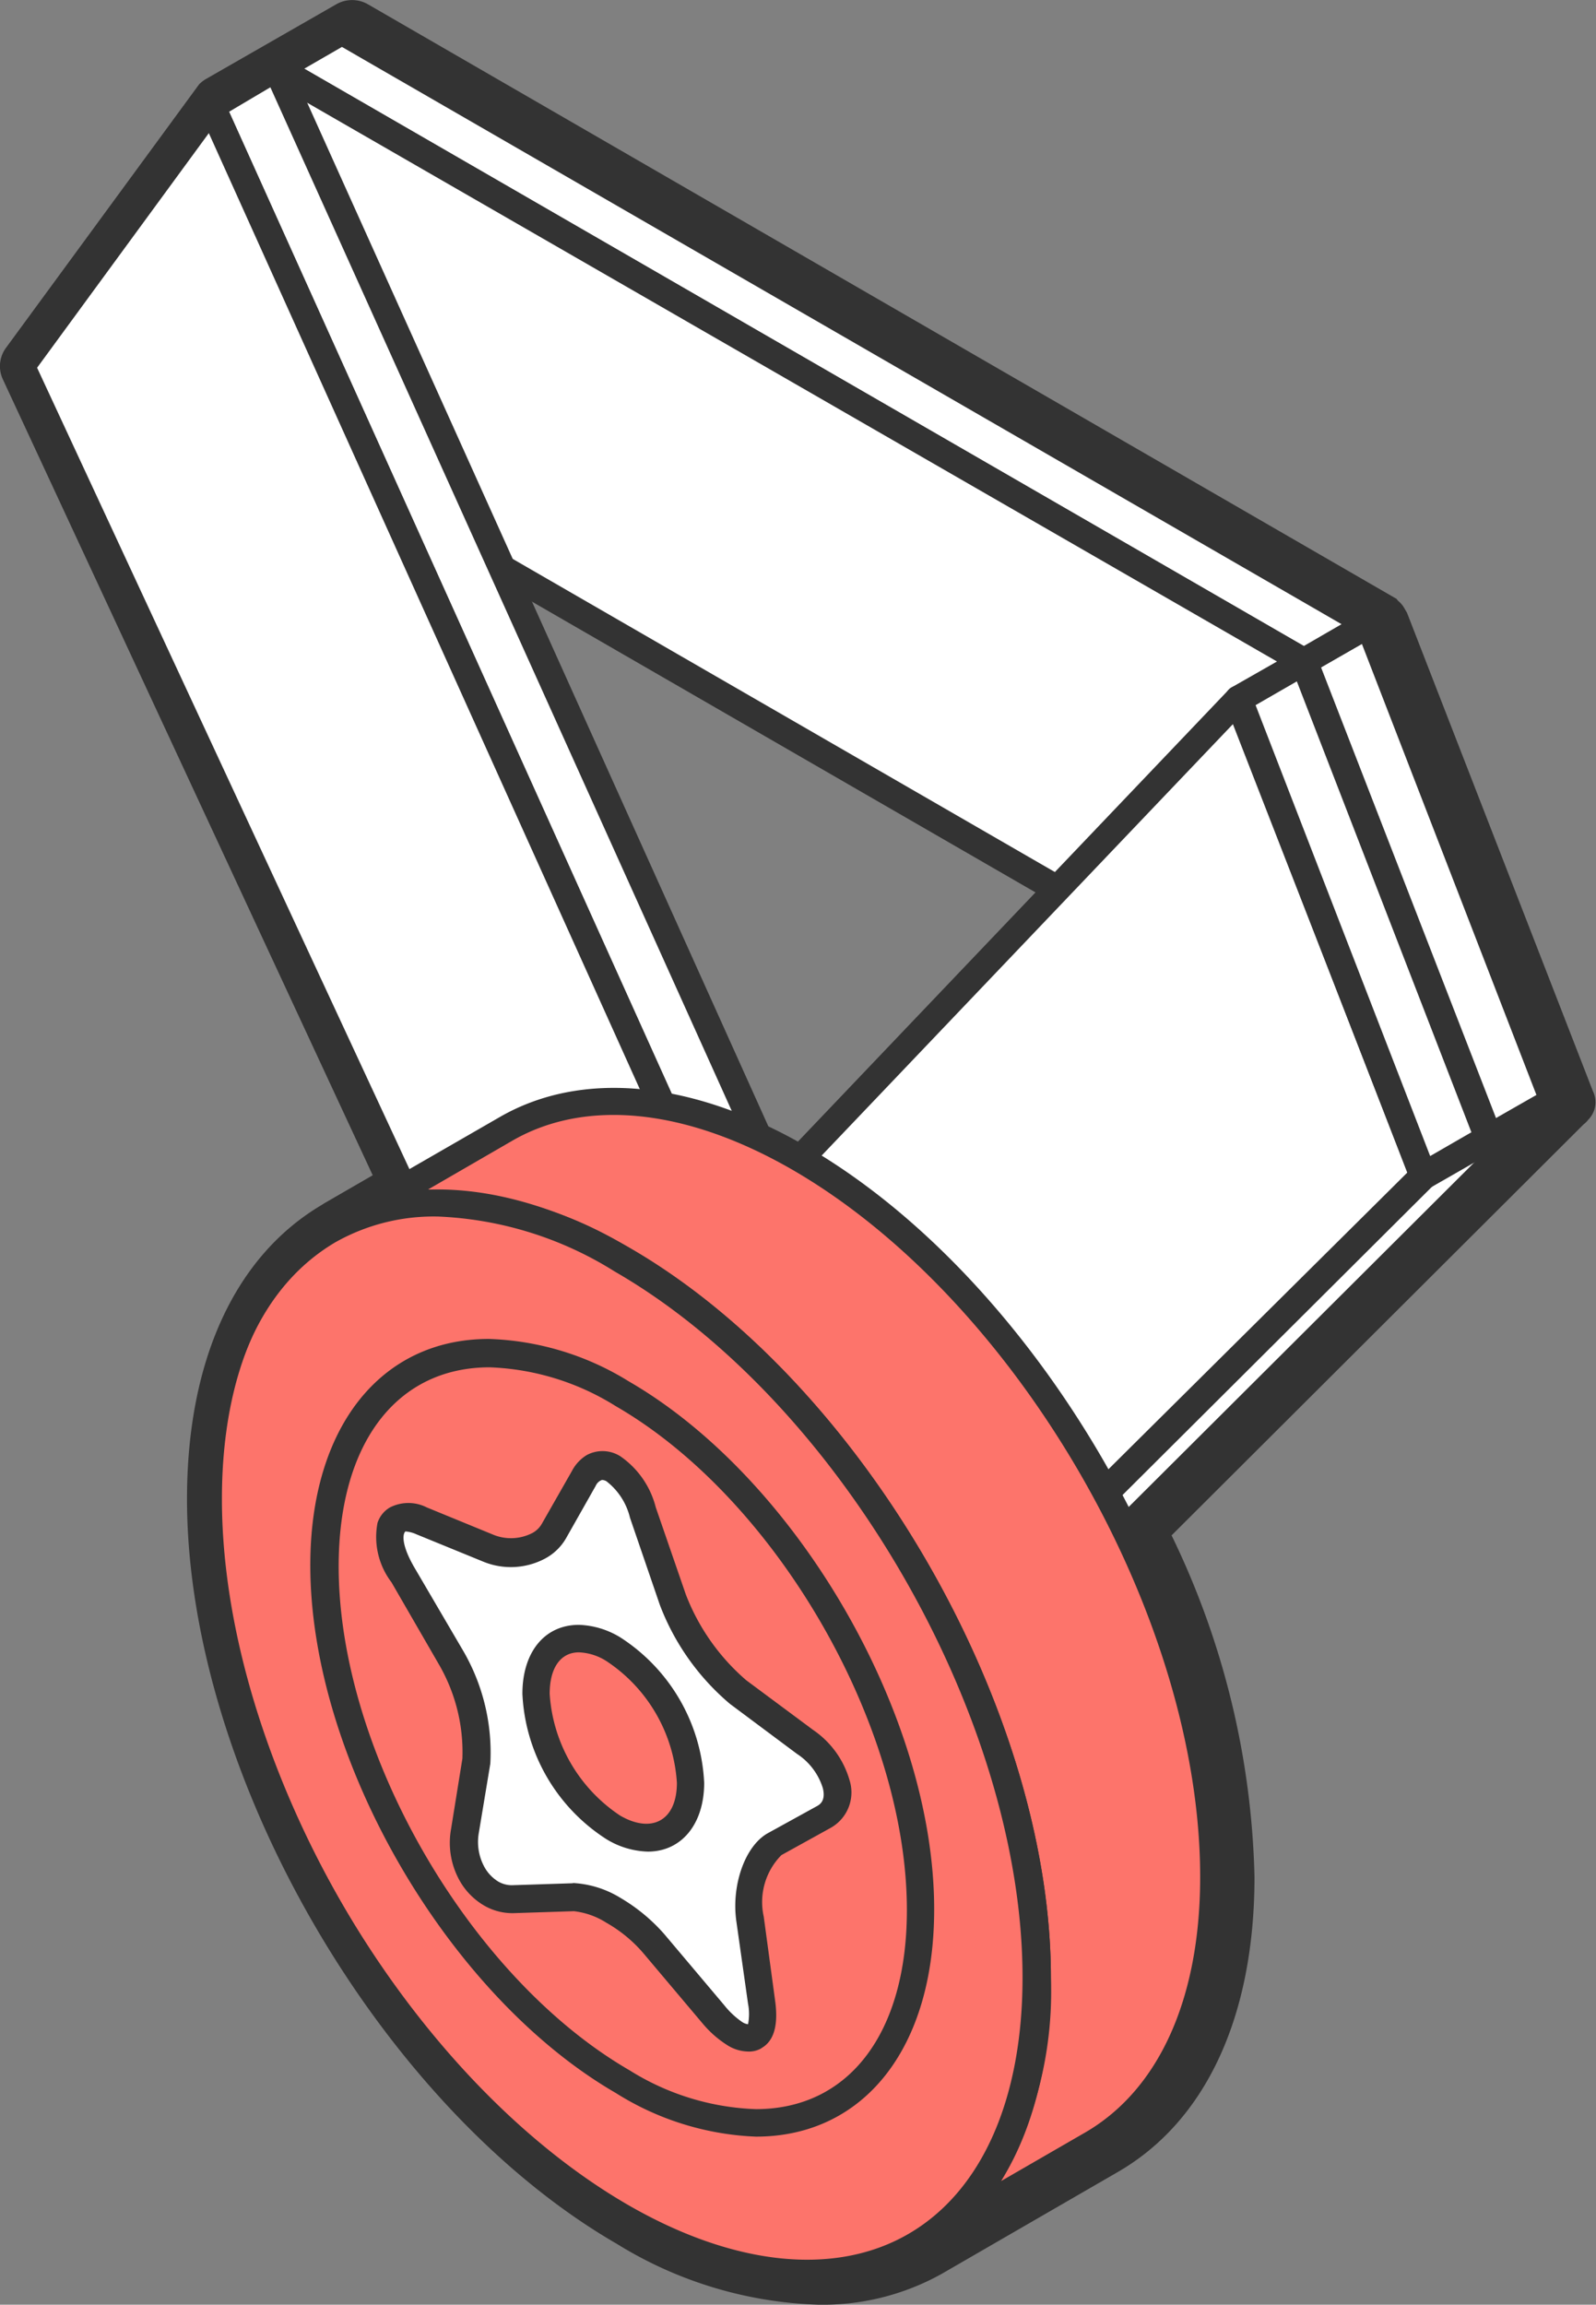
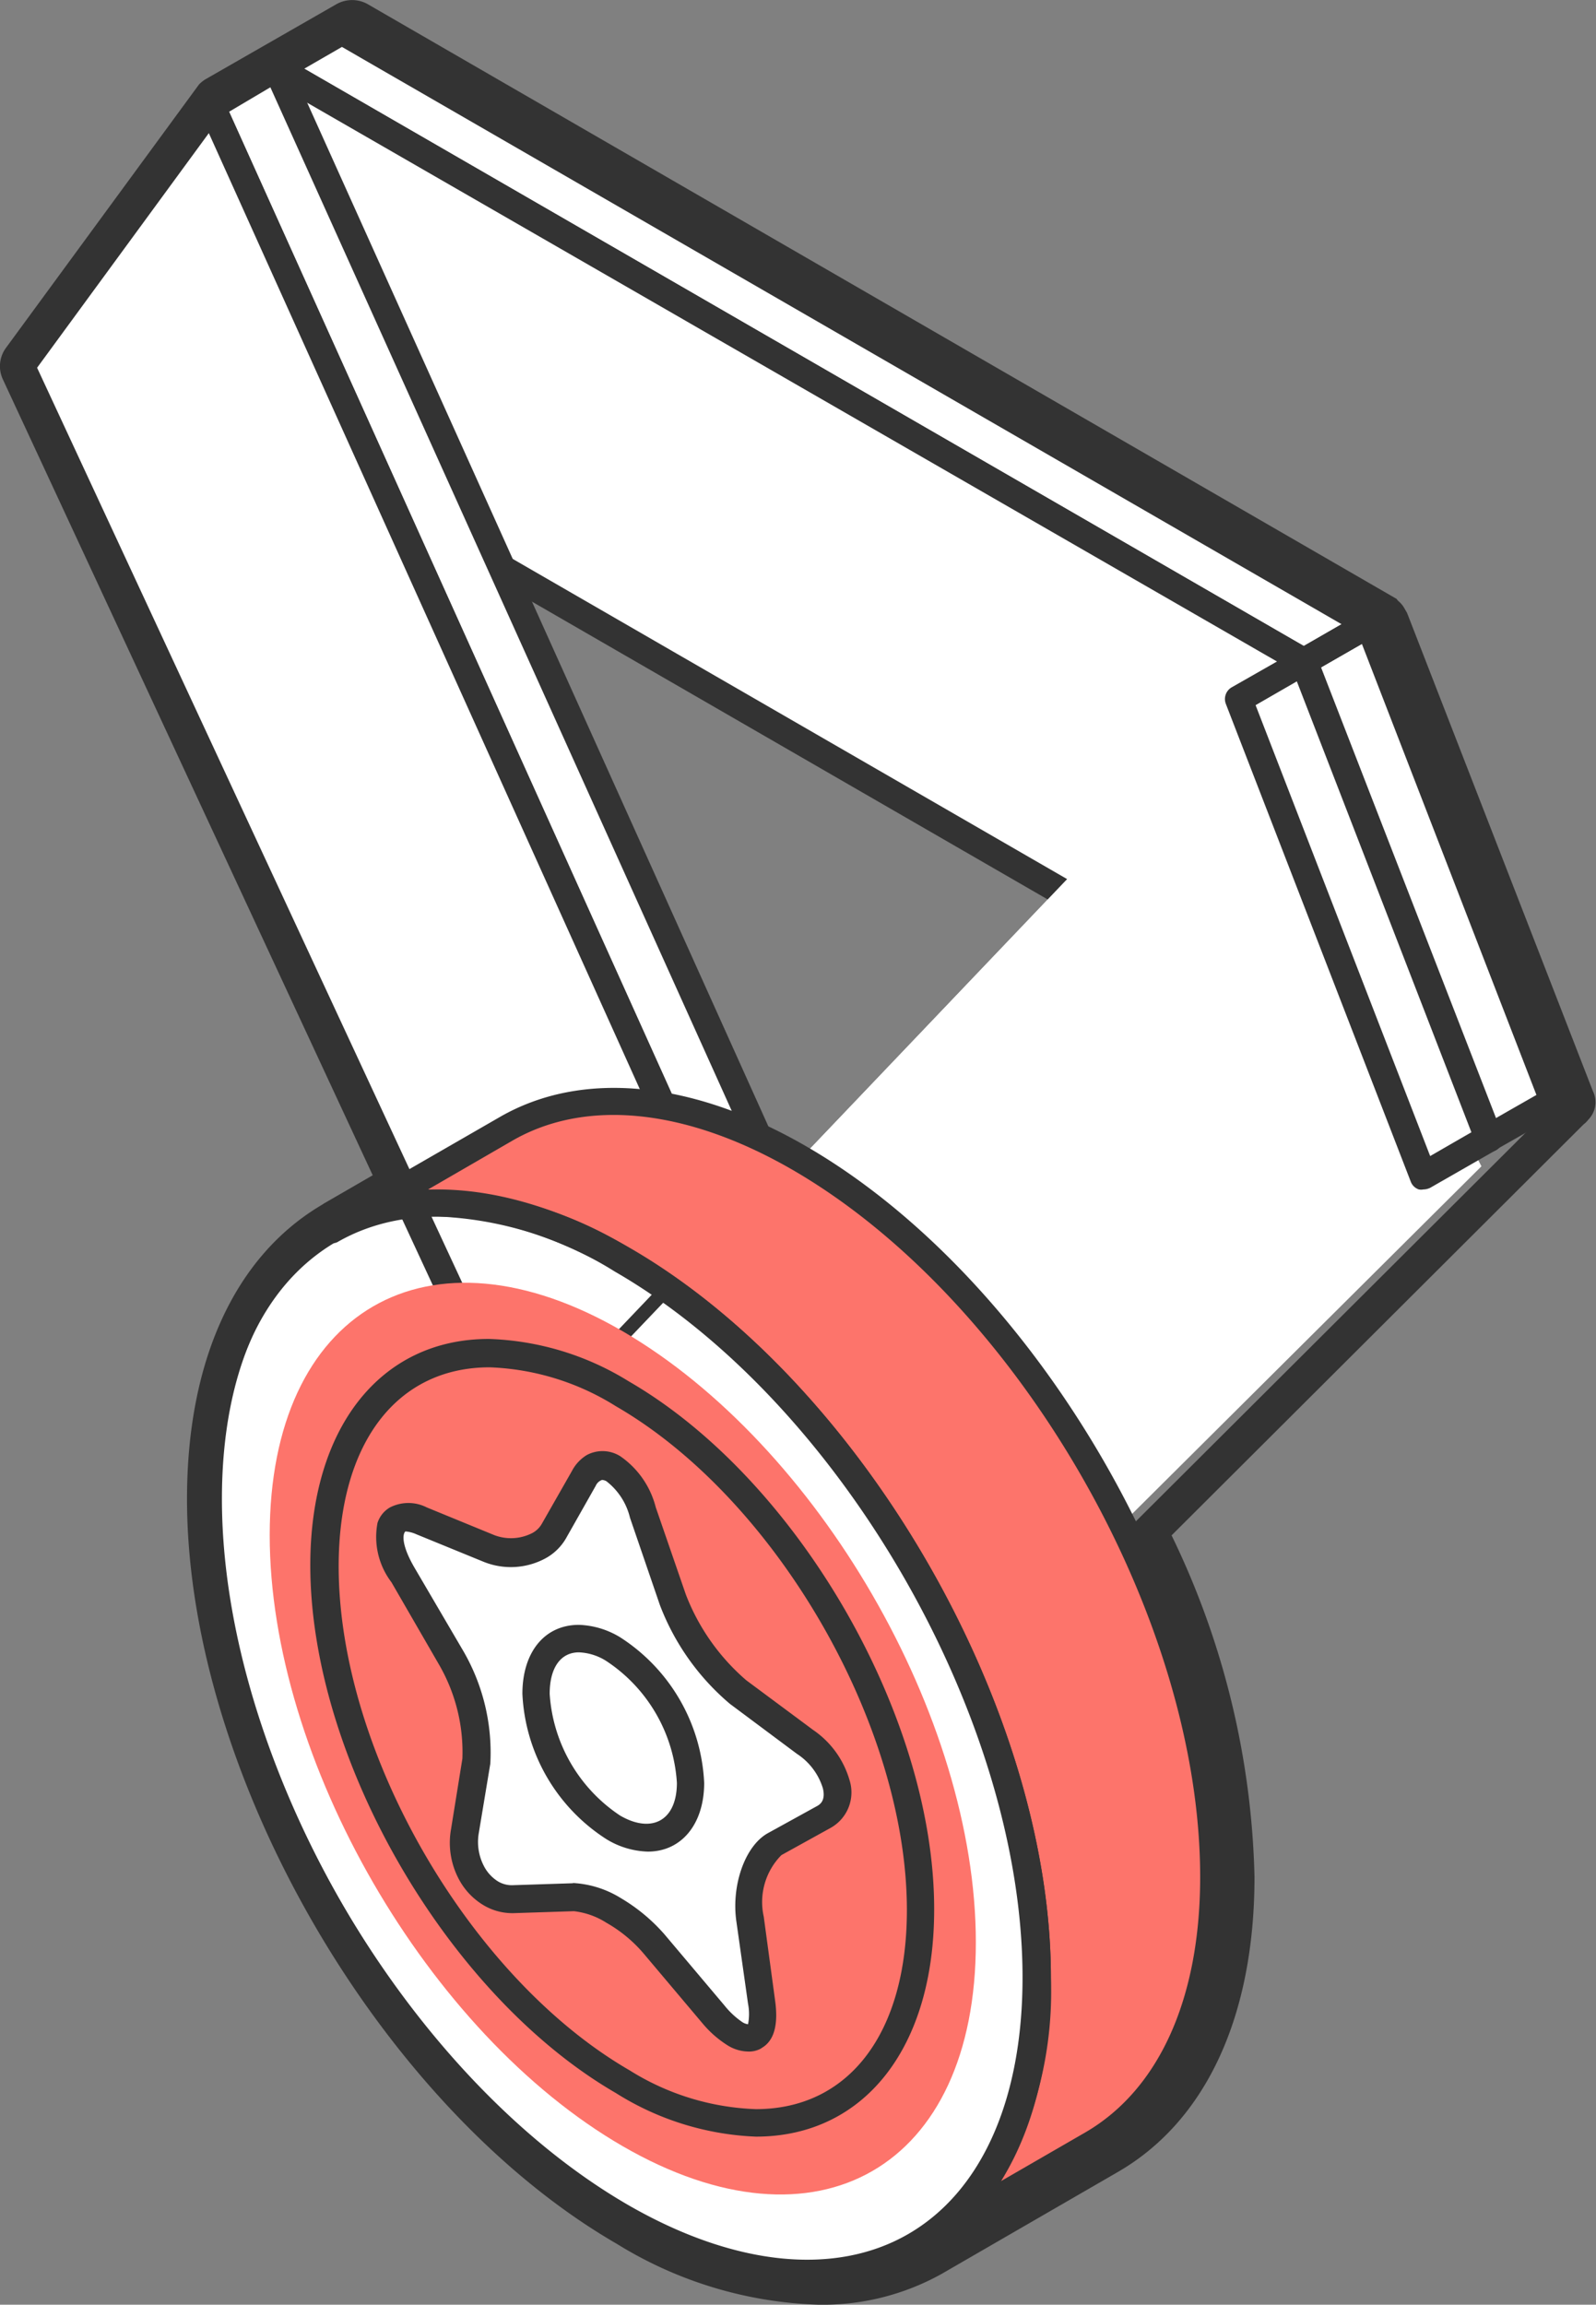
<svg xmlns="http://www.w3.org/2000/svg" viewBox="0 0 73.14 105.6">
  <rect x="0" y="0" width="73.14" height="105.6" fill="#808080" stroke="none" />
  <defs>
    <style>.cls-1{fill:#fff;}.cls-2{fill:#333;}.cls-3{fill:#fd746b;}</style>
  </defs>
  <g id="Calque_2" data-name="Calque 2">
    <g id="Calque_1-2" data-name="Calque 1">
      <path class="cls-1" d="M15.11,56.38h0c-3.44,2-5.56,6.24-5.56,12.3,0,12.11,8.5,26.84,19,32.9,5.24,3,10,3.31,13.43,1.33l8.08-4.66c3.43-2,5.56-6.24,5.56-12.3A37.61,37.61,0,0,0,51.1,69.19l17.12-17h0l3-1.72L62.74,28.6,15.67,1.43l-3,1.71h0l-3,1.72L1,16.77,18.48,54.44ZM48.46,40.75,36.68,53.1l-.07-.05c-.63-.36-1.25-.68-1.86-1L23,26.06Z" />
      <polygon class="cls-1" points="62.73 28.6 59.75 30.32 68.22 52.16 71.21 50.44 62.73 28.6" />
      <path class="cls-2" d="M68.22,52.78a.76.76,0,0,1-.21,0,.62.62,0,0,1-.37-.37L59.16,30.55a.64.64,0,0,1,.27-.77l3-1.72a.64.64,0,0,1,.52,0,.58.58,0,0,1,.38.37L71.8,50.21a.65.65,0,0,1-.28.78l-3,1.71A.55.55,0,0,1,68.22,52.78Zm-7.7-22.19,8,20.66,1.89-1.08-8-20.67Z" />
-       <polygon class="cls-1" points="15.67 1.43 12.68 3.14 59.75 30.32 62.73 28.6 15.67 1.43" />
      <path class="cls-2" d="M59.75,31a.62.62,0,0,1-.32-.09L12.37,3.69a.62.62,0,0,1-.32-.55.63.63,0,0,1,.32-.54l3-1.72a.64.64,0,0,1,.63,0L63.05,28.06a.63.63,0,0,1,.31.54.62.62,0,0,1-.31.54l-3,1.72A.61.61,0,0,1,59.75,31ZM13.94,3.15,59.75,29.6l1.73-1L15.67,2.15Z" />
      <polygon class="cls-1" points="68.22 52.16 3.96 15.06 12.68 3.14 59.75 30.32 68.22 52.16" />
      <path class="cls-2" d="M68.22,52.78a.55.55,0,0,1-.31-.08L3.65,15.6a.59.59,0,0,1-.3-.42.61.61,0,0,1,.1-.49L12.17,2.77A.65.65,0,0,1,13,2.6L60.06,29.78a.63.63,0,0,1,.27.31l8.41,21.68a.58.58,0,0,1,.14.39.62.62,0,0,1-.63.62ZM4.88,14.86,67,50.73l-7.75-20L12.85,4Z" />
      <polygon class="cls-1" points="33.13 56.82 36.11 55.11 12.68 3.14 9.69 4.86 33.13 56.82" />
      <path class="cls-2" d="M33.13,57.45a.69.69,0,0,1-.2,0,.6.6,0,0,1-.37-.34L9.12,5.12a.63.63,0,0,1,.26-.8l3-1.72a.69.69,0,0,1,.51-.05.59.59,0,0,1,.37.34l23.43,52a.61.61,0,0,1-.26.8l-3,1.72A.71.71,0,0,1,33.13,57.45ZM10.5,5.12,33.41,55.93l1.9-1.09L12.39,4Z" />
      <polygon class="cls-1" points="9.69 4.86 0.97 16.77 24.02 66.37 33.13 56.82 9.69 4.86" />
      <path class="cls-2" d="M24,67h-.1a.64.64,0,0,1-.47-.36L.4,17a.64.64,0,0,1,.06-.63L9.19,4.49a.62.62,0,0,1,1.07.11l23.44,52a.63.63,0,0,1-.12.68L24.47,66.8A.59.59,0,0,1,24,67ZM1.7,16.85,24.2,65.27l8.18-8.58L9.57,6.1Z" />
      <polygon class="cls-1" points="56.76 32.04 33.13 56.82 24.02 66.37 44.81 76.4 67.89 53.44 56.76 32.04" />
-       <path class="cls-2" d="M42.15,77.46a.55.55,0,0,1-.31-.08L23.7,66.91a.65.65,0,0,1-.3-.45.63.63,0,0,1,.17-.52L56.31,31.6a.64.64,0,0,1,.57-.18.64.64,0,0,1,.47.39l8.47,21.84a.64.64,0,0,1-.14.67l-23.09,23A.62.62,0,0,1,42.15,77.46ZM25,66.22l17,9.83L64.5,53.72l-8-20.54Z" />
      <polygon class="cls-1" points="65.23 53.87 68.22 52.16 59.75 30.32 56.76 32.04 65.23 53.87" />
      <path class="cls-2" d="M65.23,54.5a.56.56,0,0,1-.21,0,.6.6,0,0,1-.37-.36L56.18,32.26a.62.62,0,0,1,.27-.77l3-1.71a.62.62,0,0,1,.53-.05.6.6,0,0,1,.37.36l8.48,21.84a.64.64,0,0,1-.28.77l-3,1.72A.72.72,0,0,1,65.23,54.5ZM57.54,32.31l8,20.66,1.89-1.09-8-20.66Z" />
      <path class="cls-3" d="M36.61,53.05c-5.24-3-10-3.31-13.43-1.33l-8.07,4.66c3.43-2,8.19-1.7,13.43,1.33,10.49,6.06,19,20.79,19,32.9,0,6.06-2.12,10.31-5.56,12.3l8.08-4.66c3.43-2,5.56-6.24,5.56-12.3C55.61,73.84,47.1,59.11,36.61,53.05Z" />
      <path class="cls-2" d="M42,103.53a.62.62,0,0,1-.31-1.16h0c3.39-2,5.25-6.13,5.25-11.76,0-11.89-8.38-26.41-18.69-32.35-4.83-2.8-9.44-3.28-12.8-1.34a.63.63,0,0,1-.63-1.08h0l8.07-4.65c3.75-2.17,8.81-1.7,14.05,1.33C47.57,58.66,56.24,73.66,56.24,86c0,6.09-2.09,10.66-5.88,12.84l-8.07,4.66h0A.61.61,0,0,1,42,103.53Zm-21.92-49a17.75,17.75,0,0,1,8.8,2.68C39.5,63.32,48.16,78.32,48.16,90.61a17.51,17.51,0,0,1-2.29,9.33l3.86-2.23C53.11,95.75,55,91.58,55,86,55,74.06,46.6,59.54,36.3,53.59c-4.84-2.79-9.44-3.27-12.81-1.33L19.62,54.5Z" />
-       <path class="cls-3" d="M47.53,90.61c0,6.06-2.12,10.31-5.56,12.3s-8.19,1.7-13.43-1.33c-10.49-6.06-19-20.79-19-32.9,0-6.06,2.12-10.32,5.56-12.3s8.19-1.7,13.43,1.33C39,63.77,47.53,78.5,47.53,90.61Z" />
      <path class="cls-2" d="M37,104.8a17.81,17.81,0,0,1-8.8-2.68C17.58,96,8.92,81,8.92,68.68,8.92,62.59,11,58,14.79,55.84s8.82-1.7,14.06,1.33C39.5,63.32,48.16,78.32,48.16,90.61c0,6.09-2.08,10.66-5.87,12.84A10.36,10.36,0,0,1,37,104.8Zm-17-49.06a9.16,9.16,0,0,0-4.63,1.18c-3.39,2-5.25,6.13-5.25,11.76,0,11.9,8.38,26.41,18.68,32.36,4.85,2.79,9.46,3.26,12.81,1.33s5.25-6.13,5.25-11.76c0-11.89-8.38-26.41-18.69-32.35A16.49,16.49,0,0,0,20.05,55.74Z" />
      <path class="cls-3" d="M44.72,89c0,10.32-7.25,14.5-16.18,9.34s-16.18-17.7-16.18-28S19.61,55.8,28.54,61,44.72,78.67,44.72,89Z" />
      <path class="cls-3" d="M42.19,87.52c0,8.71-6.11,12.24-13.65,7.89S14.89,80.47,14.89,71.77,21,59.53,28.54,63.89,42.19,78.82,42.19,87.52Z" />
      <path class="cls-2" d="M34.64,97.9a13,13,0,0,1-6.42-2c-7.69-4.45-14-15.3-14-24.18,0-6.3,3.21-10.37,8.18-10.37a12.93,12.93,0,0,1,6.41,1.94c7.7,4.45,14,15.3,14,24.18C42.82,93.83,39.6,97.9,34.64,97.9ZM22.44,62.65c-4.27,0-6.92,3.49-6.92,9.12,0,8.49,6,18.85,13.33,23.09a11.64,11.64,0,0,0,5.79,1.78c4.27,0,6.92-3.49,6.92-9.12,0-8.48-6-18.85-13.34-23.09A11.67,11.67,0,0,0,22.44,62.65Z" />
      <path class="cls-1" d="M18.49,72.18c-.74-1.25-.69-1.92-.59-2.2a.62.62,0,0,1,.28-.37,1.29,1.29,0,0,1,1.14.08L22.4,71a2.69,2.69,0,0,0,2.31-.13,1.68,1.68,0,0,0,.67-.65l1.37-2.42a1.4,1.4,0,0,1,.45-.5.93.93,0,0,1,.91,0,3.5,3.5,0,0,1,1.35,2l1.37,4a10.44,10.44,0,0,0,3,4.23l3.08,2.29a3.55,3.55,0,0,1,1.42,1.93,1.28,1.28,0,0,1-.56,1.5l0,0-2.22,1.22h0c-.8.46-1.31,2-1.12,3.38l.52,3.85c.14,1-.07,1.37-.27,1.53l-.07,0a.85.85,0,0,1-.85-.1,4.36,4.36,0,0,1-1-.9L30,89.06a7.22,7.22,0,0,0-1.84-1.52,3.94,3.94,0,0,0-1.85-.61L23.51,87a1.81,1.81,0,0,1-1-.25,2.45,2.45,0,0,1-.92-1,3,3,0,0,1-.28-1.86l.53-3.23A8.6,8.6,0,0,0,20.71,76Z" />
      <path class="cls-2" d="M34.27,94a1.84,1.84,0,0,1-.89-.26,4.86,4.86,0,0,1-1.16-1l-2.75-3.26a6.37,6.37,0,0,0-1.68-1.38,3.51,3.51,0,0,0-1.49-.53l-2.77.09h0a2.58,2.58,0,0,1-1.33-.34A3.06,3.06,0,0,1,21,86.05a3.56,3.56,0,0,1-.33-2.24l.52-3.23a8,8,0,0,0-1.06-4.29L17.94,72.5a3.43,3.43,0,0,1-.64-2.72,1.27,1.27,0,0,1,.57-.71,1.86,1.86,0,0,1,1.69,0l3.07,1.26a2.14,2.14,0,0,0,1.77-.09,1.09,1.09,0,0,0,.43-.42l1.38-2.42a1.86,1.86,0,0,1,.68-.73,1.53,1.53,0,0,1,1.53.05,4.05,4.05,0,0,1,1.63,2.34l1.38,4a9.85,9.85,0,0,0,2.77,3.93l3.07,2.28a4.19,4.19,0,0,1,1.66,2.29,1.86,1.86,0,0,1-.86,2.19l-2.26,1.25A3.06,3.06,0,0,0,35,87.82l.52,3.84c.14,1,0,1.74-.51,2.11l-.15.1A1.14,1.14,0,0,1,34.27,94Zm-8-7.72a4.62,4.62,0,0,1,2.18.69,8.17,8.17,0,0,1,2,1.66l2.75,3.26a3.78,3.78,0,0,0,.83.77.63.63,0,0,0,.25.09,2.42,2.42,0,0,0,0-.94L33.74,88c-.22-1.65.41-3.42,1.44-4l2.25-1.24c.13-.07.42-.24.28-.82a2.89,2.89,0,0,0-1.19-1.58l-3.07-2.29a11.1,11.1,0,0,1-3.21-4.53l-1.37-4a3,3,0,0,0-1.08-1.67.45.45,0,0,0-.2-.06.49.49,0,0,0-.29.27l-1.37,2.42a2.43,2.43,0,0,1-.91.89,3.33,3.33,0,0,1-2.86.17l-3.08-1.26a1.48,1.48,0,0,0-.5-.13c-.11.08-.24.56.45,1.72l2.22,3.79a9.28,9.28,0,0,1,1.22,5.13L21.94,84a2.39,2.39,0,0,0,.22,1.47,1.8,1.8,0,0,0,.67.74,1.24,1.24,0,0,0,.63.17l2.78-.09Z" />
-       <path class="cls-3" d="M31.65,81.69c0,2.26-1.59,3.17-3.54,2a7.8,7.8,0,0,1-3.54-6.12c0-2.26,1.58-3.17,3.54-2A7.83,7.83,0,0,1,31.65,81.69Z" />
      <path class="cls-2" d="M29.69,84.84a3.83,3.83,0,0,1-1.9-.57,8.37,8.37,0,0,1-3.85-6.66c0-1.89,1-3.16,2.59-3.16a3.87,3.87,0,0,1,1.89.57,8.39,8.39,0,0,1,3.85,6.67C32.27,83.58,31.23,84.84,29.69,84.84Zm-3.16-9.13c-.84,0-1.34.71-1.34,1.9a7.25,7.25,0,0,0,3.23,5.58c1.45.84,2.6.23,2.6-1.5a7.22,7.22,0,0,0-3.23-5.58A2.52,2.52,0,0,0,26.53,75.71Z" />
-       <path class="cls-2" d="M51.53,70.92,71.79,50.73a.35.35,0,0,0,0-.45.35.35,0,0,0-.44-.09l-1.63.94-.08.06L51,69.77Z" />
      <path class="cls-2" d="M37.48,105.6a18.63,18.63,0,0,1-9.2-2.78C17.41,96.54,8.57,81.23,8.57,68.68c0-6.34,2.2-11.13,6.19-13.48l.09-.06,2.23-1.29L.13,17.38a1.42,1.42,0,0,1,.15-1.45L9.12,3.87a1.5,1.5,0,0,1,.3-.24l6-3.44a1.46,1.46,0,0,1,1.43,0L64,27.44l.06.08a1.29,1.29,0,0,1,.25.27l.06.1.11.19L73,50a1.14,1.14,0,0,1-.21,1.3l0,0a1.14,1.14,0,0,1-.22.22L53.69,70.35A37.76,37.76,0,0,1,57.49,86c0,6.39-2.23,11.2-6.28,13.53l-8.06,4.66A11.19,11.19,0,0,1,37.48,105.6ZM15.74,56.47l-.09.06c-3.53,2-5.48,6.35-5.48,12.15,0,12,8.48,26.73,18.91,32.75a17,17,0,0,0,8.4,2.57,9.63,9.63,0,0,0,4.86-1.24l8.07-4.66c3.53-2,5.48-6.35,5.48-12.15A36.54,36.54,0,0,0,52,70.53L51.76,70l19.7-19.64L63,28.71,16.12,1.63,10.26,5,1.62,16.8,19.15,54.51ZM1.57,16.88h0Z" />
    </g>
  </g>
</svg>